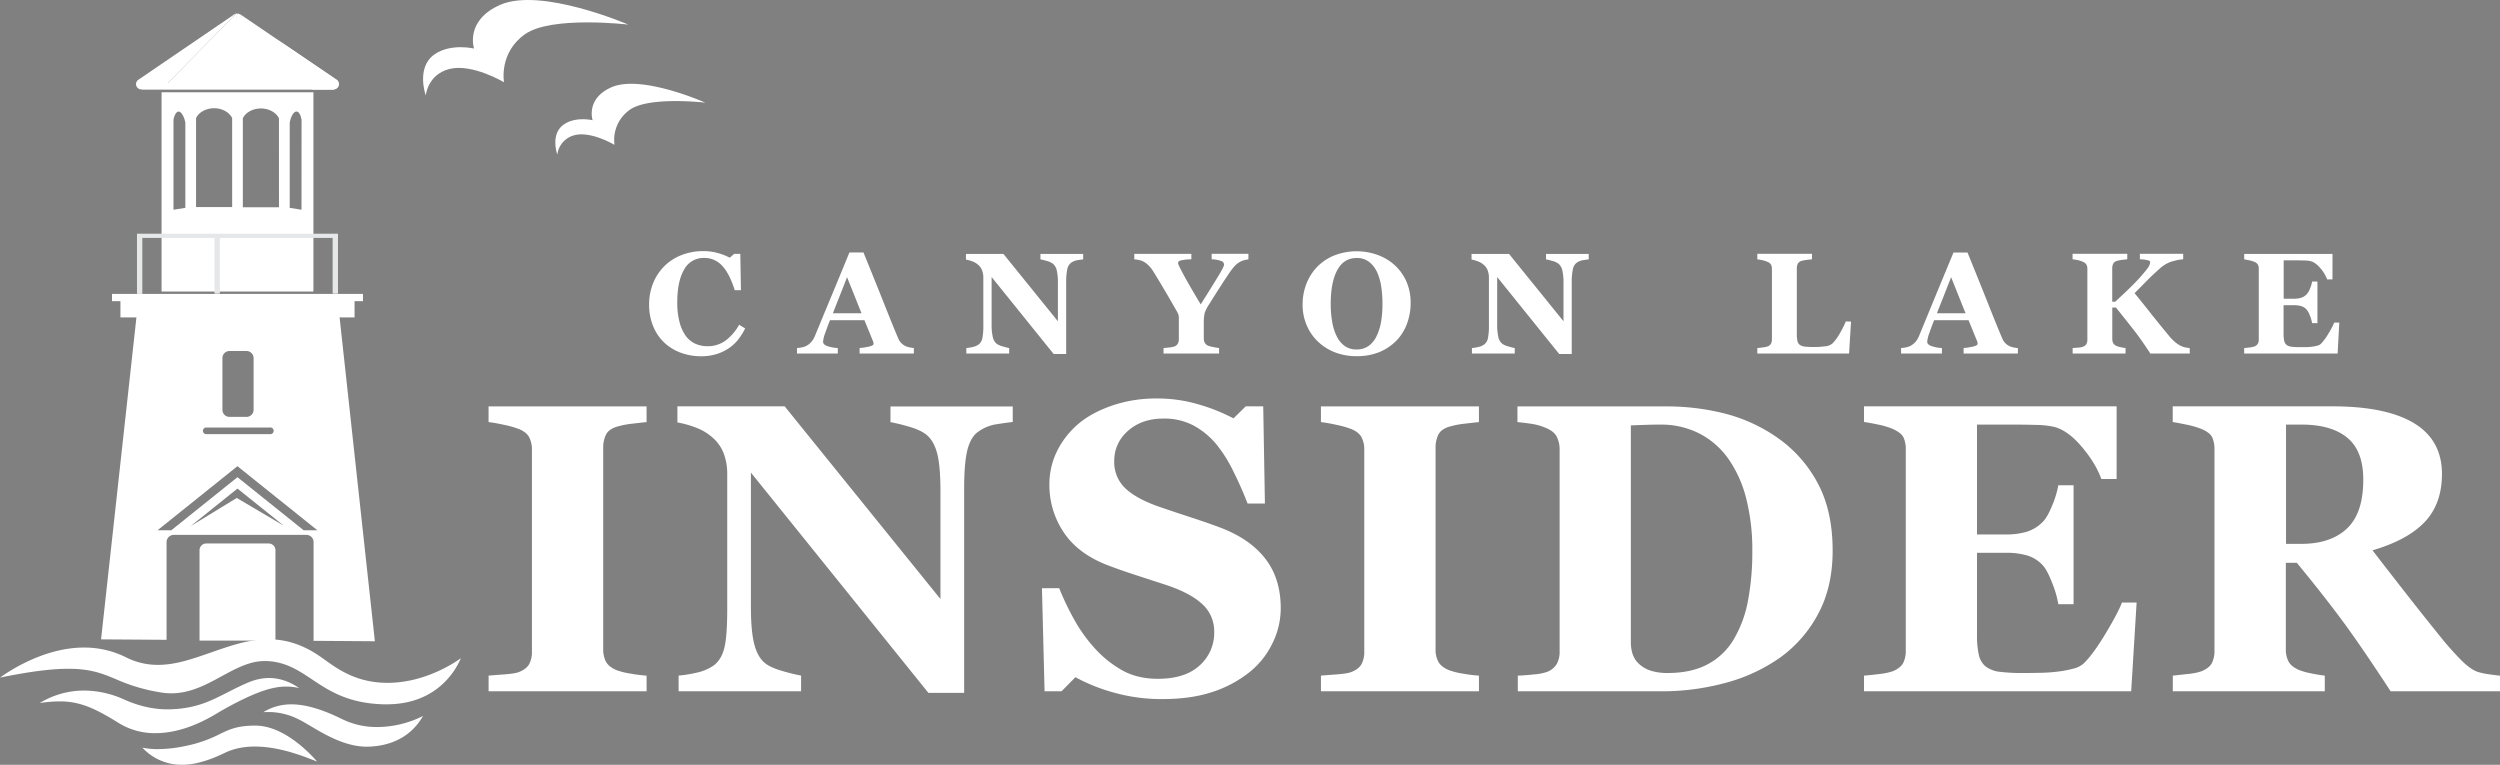
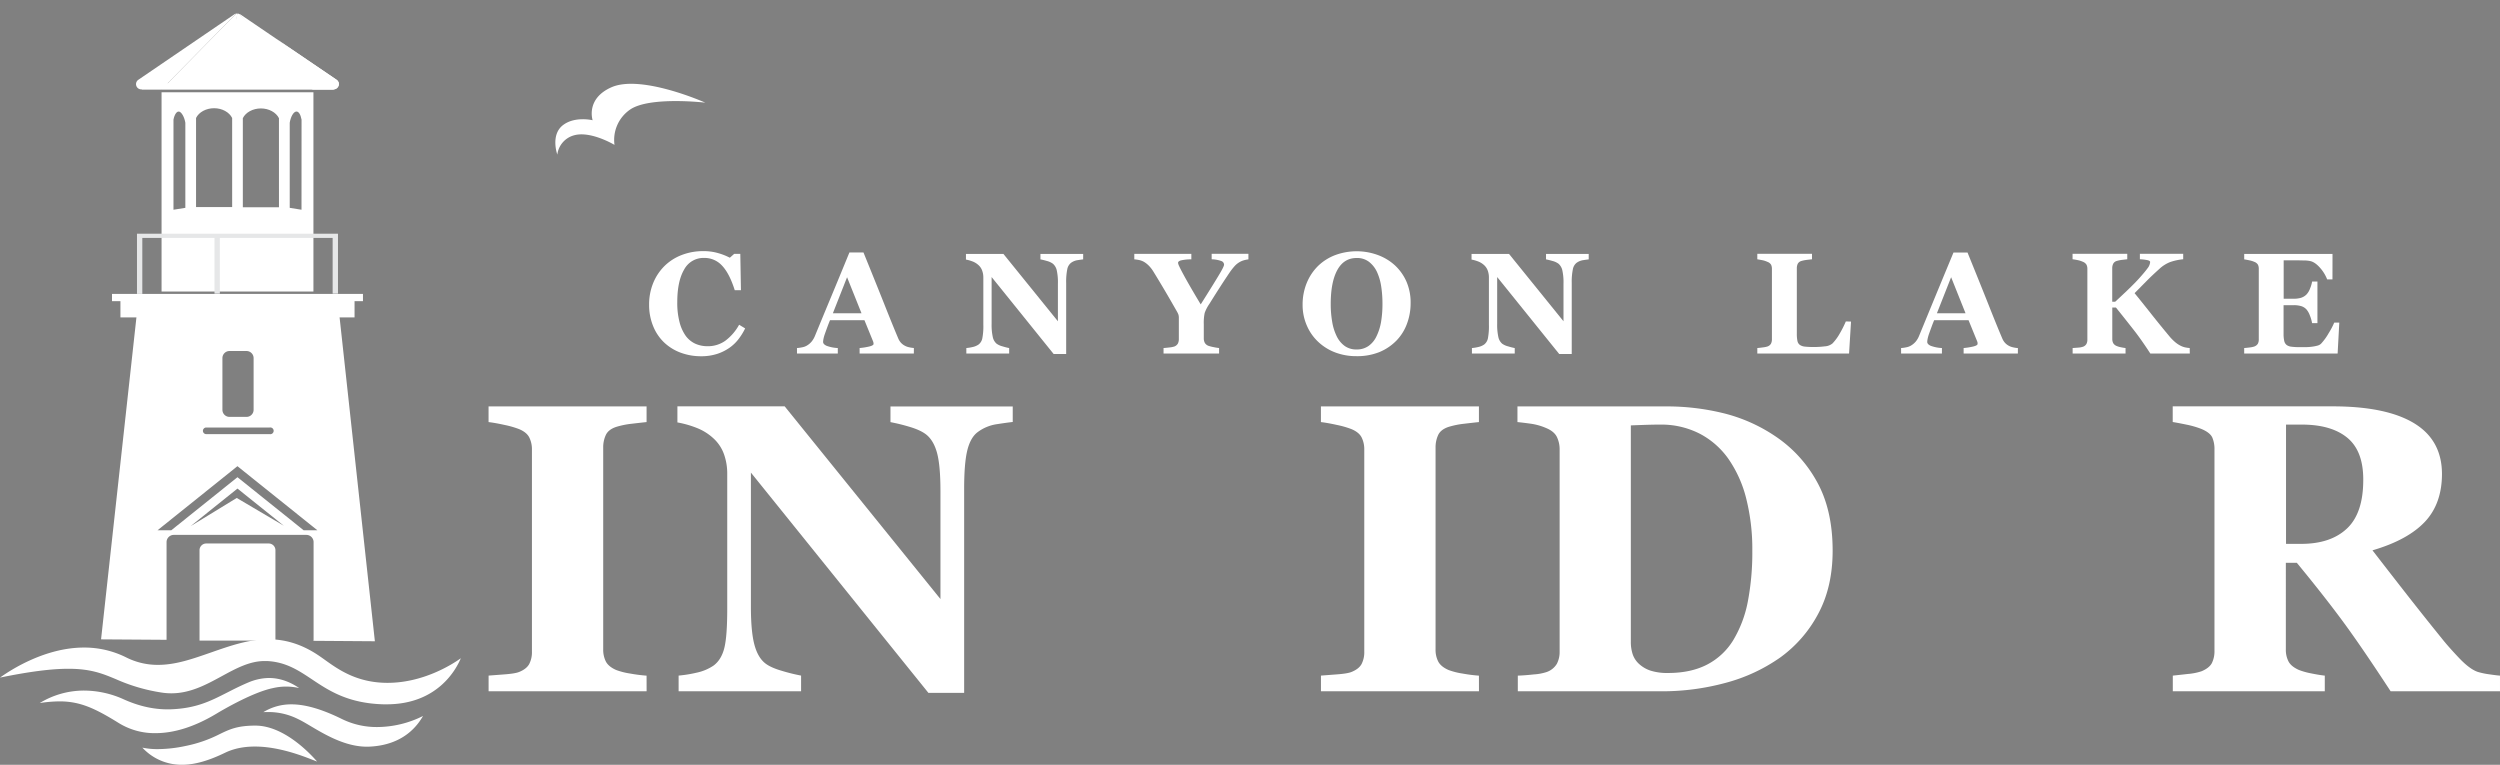
<svg xmlns="http://www.w3.org/2000/svg" viewBox="0 0 1485.48 454.44">
  <rect x="0" y="0" width="1485.48" height="454.44" fill="#808080" stroke="none" />
  <defs>
    <style>.cls-1{fill:#10245e;}.cls-2{fill:#fff;}.cls-3{fill:#e6e7e8;}</style>
  </defs>
  <g id="Layer_2" data-name="Layer 2">
    <g id="Lighthouse">
      <path class="cls-1" d="M237,420.21l.16-.2Z" />
      <path class="cls-2" d="M186.22,380.77l36.53.26L201.37,184.8l-59.09-.05h-1.71l-59.09.05L60.05,379.9l38.92.27c0-.11,0-.22,0-.33V322.2a4.3,4.3,0,0,1,4.22-4.37h78.93a4.3,4.3,0,0,1,4.21,4.37v57.64A4.08,4.08,0,0,1,186.22,380.77Zm-54.06-168a4.22,4.22,0,0,1,4.19-4.2h10.14a4.22,4.22,0,0,1,4.2,4.2V243.5a4.21,4.21,0,0,1-4.2,4.21H136.35a4.21,4.21,0,0,1-4.19-4.21Zm-11,41.83a1.93,1.93,0,0,1,1.4-.58h37.7a2,2,0,1,1,0,3.94h-37.7a2,2,0,0,1-2-2A1.93,1.93,0,0,1,121.18,254.59Zm19.51,41.28-27.43,16.77,27.86-22.35,27.57,22.11Zm39.74,19.19-39.31-31.52L101.8,315.06H93.63L137,280.28l4.08-3.29,4.08,3.29,43.4,34.78Z" />
      <path class="cls-2" d="M163.66,327.09v53.54h-45.1V327.09a4,4,0,0,1,3.8-4.15h37.5A4,4,0,0,1,163.66,327.09Z" />
      <path class="cls-2" d="M96,54.81V173.22h90.24V54.81Zm14.13,68.69-7.05,1.12V71.08c.58-3,1.93-5.07,3.34-4.78s3.12,3.11,3.71,6.63Zm27.82-.46H116.49V70.1c1.68-3.47,6-5.8,10.73-5.8s9,2.33,10.72,5.8Zm27.81.12H144.29V70.22c1.7-3.47,6-5.79,10.73-5.79s9,2.32,10.73,5.79Zm13.39,1.46-7-1.12V72.93c.58-3.52,2.14-6.3,3.7-6.63s2.77,1.73,3.33,4.78Z" />
      <path class="cls-2" d="M141.83,8.14s0,0,0,0h-.18a.53.53,0,0,0-.16,0H141l-5.67,25.83V53.12h50.24l-16-19.23L141.85,8.14Z" />
      <path class="cls-2" d="M198.24,53.12a3.13,3.13,0,0,0,1.53-5.87L142.87,8.59l-.07,0-.12-.08-.08-.05-.14-.07h0l-.11-.06-.08,0h0l-.08,0-.18,0-.1,0,43.76,45h12.63Z" />
      <path class="cls-2" d="M140.25,8.18l-.18,0-.09,0h0l-.08,0-.13.06a.39.39,0,0,0-.16.07l-.08.05a.23.23,0,0,0-.12.08l-.06,0L82.22,47.39A3.13,3.13,0,0,0,84,53.12H96l44.36-45Z" />
      <path class="cls-2" d="M140.93,8.06h-.18a.66.66,0,0,0-.15,0l-.18,0s0,0,0,0h0L114.85,34,96,53.12h39.36L141,8.06Z" />
      <path class="cls-2" d="M201.38,49.45H83.62l.71,3.67H198.44A3.63,3.63,0,0,0,201.38,49.45Z" />
      <polygon class="cls-2" points="138.85 52.17 140.91 18.56 134.98 52.17 138.85 52.17" />
-       <polygon class="cls-2" points="185.22 52.17 151.33 21.36 180.96 52.17 185.22 52.17" />
      <polygon class="cls-2" points="101.54 52.17 129.56 22.39 97.28 52.17 101.54 52.17" />
      <path class="cls-2" d="M164.85,23.53l34.81,25.92h1.72a5,5,0,0,0-1.21-1.93C199.45,47,164.85,23.53,164.85,23.53Z" />
      <rect class="cls-2" x="71.56" y="177.22" width="139.11" height="11.38" />
      <rect class="cls-2" x="66.55" y="174.64" width="149.12" height="4.31" />
      <polygon class="cls-3" points="197.65 138.87 130.63 138.87 127.45 138.87 84.56 138.87 81.39 138.87 81.39 141.37 81.39 174.64 84.56 174.64 84.56 141.37 127.45 141.37 127.45 174.49 130.63 174.49 130.63 141.37 197.65 141.37 197.65 174.49 200.82 174.49 200.82 141.37 200.82 138.87 197.65 138.87" />
    </g>
    <g id="Waves">
      <path class="cls-2" d="M70.69,429.7a40.51,40.51,0,0,0,21.73,5.93c11.2,0,23.34-3.87,36.08-11.51,5-3,22.13-12.9,33.74-15.27a34.13,34.13,0,0,1,15.51,0c-3.73-2.62-10.87-6.53-19.68-5.92a32.64,32.64,0,0,0-10.44,2.55c-3.94,1.67-7.34,3.34-9.87,4.62l-2.83,1.44c-9.83,5-18.32,9.36-33.33,9.92-9.17.33-18.4-1.58-28-5.88A57.56,57.56,0,0,0,50,410.33a50.44,50.44,0,0,0-26.39,7.42,80.7,80.7,0,0,1,11.82-1C47.68,416.76,56.56,420.93,70.69,429.7Z" />
      <path class="cls-2" d="M133.75,447.27c20.45-9.87,48.43,3,54.68,5.24-4.79-5.5-20.05-21.36-36.68-21.36-10.77,0-15.4,2.24-21.25,5.07a77.5,77.5,0,0,1-20.12,7,80.45,80.45,0,0,1-16.54,1.9,43.24,43.24,0,0,1-9.25-.88,31.61,31.61,0,0,0,23.63,10.17C116,454.44,124.46,451.76,133.75,447.27Z" />
      <path class="cls-2" d="M251.36,425.43A61.34,61.34,0,0,1,224.18,432a46.72,46.72,0,0,1-20.8-4.66c-12-5.94-21.92-8.82-30.18-8.82a31.53,31.53,0,0,0-16.74,4.64c.92-.05,1.81-.07,2.68-.07a39.13,39.13,0,0,1,18.05,4.22c2,.94,4.49,2.4,7.33,4.09,9.12,5.42,21.79,12.9,35.14,12.24C240,442.64,248.18,430.93,251.36,425.43Z" />
      <path class="cls-2" d="M230.28,405.74c-18.16,0-29.17-7.88-37.2-13.63-1.31-.94-2.55-1.82-3.74-2.62-9.64-6.49-19.41-9.64-29.9-9.64-11.79,0-23,4-33.9,7.79s-21,7.42-31.67,7.42a41.47,41.47,0,0,1-19-4.49,55.54,55.54,0,0,0-25-5.8C27,384.77,6.62,397.87,0,402.62c17.47-3.57,30.43-5.24,40.63-5.24C54,397.38,61,400.27,69,403.62A106,106,0,0,0,96,411.51a38,38,0,0,0,5.81.45c11.29,0,20.73-5.15,29.86-10.12,8.55-4.65,16.61-9.06,25.63-9.06.42,0,.85,0,1.28,0,11.25.52,18.82,5.57,26.83,10.91,10,6.67,21.31,14.22,42.43,14.81.65,0,1.27,0,1.9,0h0c30.24,0,41.34-20.8,44.09-27.39C268.43,395,251.28,405.74,230.28,405.74Z" />
    </g>
    <g id="Birds">
-       <path class="cls-2" d="M253,56.76S254,44.31,267,41c13.56-3.47,32.48,7.89,32.48,7.89s-3.25-17.46,12.47-28.57,61.37-5.7,61.37-5.7S321.38-7.84,297.11,2.92c-21.06,9.35-15.43,25.93-15.43,25.93s-13.79-3.31-23.52,3.47C247,40.13,253,56.76,253,56.76Z" />
      <path class="cls-2" d="M331.15,91.86A13.61,13.61,0,0,1,341.4,80.32c9.91-2.54,23.73,5.77,23.73,5.77a21.87,21.87,0,0,1,9.12-20.88C385.74,57.09,419.1,61,419.1,61S381,44,363.26,51.88c-15.39,6.83-11.12,19.57-11.12,19.57S342.07,69,335,74C326.77,79.7,331.15,91.86,331.15,91.86Z" />
    </g>
    <g id="Font_Georgia_Bold_" data-name="Font (Georgia Bold)">
      <path class="cls-2" d="M384.21,410.74H290.32v-9.31l9.48-.72c4.17-.31,7.06-.79,8.65-1.43q4.41-1.78,6-4.71a15.25,15.25,0,0,0,1.62-7.45v-120a15.74,15.74,0,0,0-1.56-7.15q-1.54-3.1-6.08-5a54.16,54.16,0,0,0-8.47-2.44q-5.61-1.25-9.66-1.73v-9.31h93.89v9.31q-3.58.36-8.95,1a50,50,0,0,0-9.06,1.85q-4.67,1.54-6.21,4.83a17.31,17.31,0,0,0-1.55,7.46V385.8a15.5,15.5,0,0,0,1.61,7.33c1.07,2,3.12,3.69,6.15,5a41.79,41.79,0,0,0,8.29,2.09,90.61,90.61,0,0,0,9.72,1.25Z" />
      <path class="cls-2" d="M601.76,250.74c-2.22.24-5.41.68-9.54,1.32A25,25,0,0,0,581,256.71c-2.93,2.15-5,5.83-6.26,11s-1.85,12.86-1.85,23v121H551.66L446.18,280.81v79.46q0,14.79,2,22.48c1.32,5.13,3.44,8.9,6.38,11.28,2.15,1.75,5.57,3.31,10.26,4.65A109.28,109.28,0,0,0,476,401.43v9.31H403.23v-9.31a75.59,75.59,0,0,0,10.68-1.73A28.23,28.23,0,0,0,424,395.47q4.65-3.47,6.39-10.45t1.73-23.44V281.41a34.13,34.13,0,0,0-1.85-11.28,23.29,23.29,0,0,0-5.79-9.13,31.44,31.44,0,0,0-9.61-6.38A59.58,59.58,0,0,0,402.51,251v-9.55h63.74l92.56,114.5v-64q0-15.27-2-22.72t-6.43-11q-3.47-2.74-10.27-4.71a108.21,108.21,0,0,0-11-2.69v-9.31h72.65Z" />
-       <path class="cls-2" d="M690.7,415.38a104,104,0,0,1-28.93-3.87A107.08,107.08,0,0,1,639,402.39l-8.23,8.35H620.67l-1.55-61.22h10.25A159.49,159.49,0,0,0,638.21,368a89.64,89.64,0,0,0,12.41,17.34,64.07,64.07,0,0,0,16.28,13q9,5,21.06,5,16.23,0,24.87-7.94a26,26,0,0,0,8.65-20,21.73,21.73,0,0,0-7.33-16.65q-7.35-6.75-22.73-11.66-10-3.24-18.43-6t-15.81-5.63q-17.05-6.81-25.35-19.48a50.44,50.44,0,0,1-8.29-28.31,44.44,44.44,0,0,1,4.28-19.05,50.7,50.7,0,0,1,12.54-16.42q7.86-6.81,20.16-11.12a80.54,80.54,0,0,1,26.72-4.3,86.07,86.07,0,0,1,26.37,3.94,108.7,108.7,0,0,1,19.33,7.88l7.28-7.17H750.6l1,57.75H741.29q-3.57-9.31-8.41-19.07a83.51,83.51,0,0,0-10.19-16.21,47,47,0,0,0-13.49-11.07,37.37,37.37,0,0,0-17.9-4.12q-12.88,0-21.06,7.3a23.2,23.2,0,0,0-8.17,18,21.4,21.4,0,0,0,7.1,16.61q7.1,6.45,22.13,11.35,8.82,3,18,6t16.34,5.73Q743,320.42,752,332.18t9,29.2a47,47,0,0,1-5.13,21.28A49.25,49.25,0,0,1,742,399.74a70.13,70.13,0,0,1-22.07,11.58Q707.41,415.39,690.7,415.38Z" />
      <path class="cls-2" d="M878.79,410.74H784.9v-9.31l9.48-.72q6.25-.46,8.65-1.43,4.41-1.78,6-4.71a15.25,15.25,0,0,0,1.61-7.45v-120a15.74,15.74,0,0,0-1.55-7.15q-1.54-3.1-6.08-5a53.83,53.83,0,0,0-8.47-2.44q-5.61-1.25-9.66-1.73v-9.31h93.89v9.31q-3.57.36-8.95,1a50,50,0,0,0-9.06,1.85q-4.66,1.54-6.21,4.83A17.31,17.31,0,0,0,853,265.9V385.8a15.38,15.38,0,0,0,1.61,7.33c1.08,2,3.12,3.69,6.15,5a41.84,41.84,0,0,0,8.28,2.09,91.38,91.38,0,0,0,9.73,1.25Z" />
      <path class="cls-2" d="M1054.35,258.86a77,77,0,0,1,25.05,27q9.55,16.89,9.54,41.34,0,21.48-8.52,37.4a75.66,75.66,0,0,1-22.61,26.07,102,102,0,0,1-32.52,15.09,144.09,144.09,0,0,1-38.12,5h-85.3v-9.31q3.81-.1,9.55-.72a30.07,30.07,0,0,0,7.63-1.43,11.44,11.44,0,0,0,6-4.83,15.09,15.09,0,0,0,1.67-7.33v-120a16.89,16.89,0,0,0-1.55-7.33c-1-2.18-3.06-4-6.08-5.3a35.53,35.53,0,0,0-9.61-2.76c-3.38-.47-6-.78-7.82-.95v-9.31h90.09a141.14,141.14,0,0,1,30.9,3.7A96.17,96.17,0,0,1,1054.35,258.86ZM1030,380.19a70.05,70.05,0,0,0,8.54-22.73,154.89,154.89,0,0,0,2.67-30.36,122.76,122.76,0,0,0-3.57-30.66,71.57,71.57,0,0,0-10.52-23.63,48,48,0,0,0-17.23-15.15,50,50,0,0,0-23.44-5.37c-2.78,0-6,.06-9.49.18s-6.18.22-7.93.3v128.5a23.11,23.11,0,0,0,1.13,7.58,13.8,13.8,0,0,0,3.88,5.77,18.79,18.79,0,0,0,6.75,3.88,32.57,32.57,0,0,0,10.43,1.38q13.49,0,23.15-5A39.53,39.53,0,0,0,1030,380.19Z" />
-       <path class="cls-2" d="M1257.67,284.62h-9.07q-3.46-9.62-11.93-19.49t-16.82-11.64a53.29,53.29,0,0,0-10-1c-4.25-.12-7.78-.18-10.55-.18h-24.58v65.26h17.41a42.62,42.62,0,0,0,11.93-1.55,22.67,22.67,0,0,0,9.8-6q2.73-2.75,5.54-9.67a57.68,57.68,0,0,0,3.64-12h9.06V359h-9.06a60.26,60.26,0,0,0-3.64-12.59q-2.94-7.58-5.54-10.44a20.52,20.52,0,0,0-9.32-5.91,43.31,43.31,0,0,0-12.41-1.6h-17.41V377.2a51.7,51.7,0,0,0,1.13,12.12,12,12,0,0,0,4.23,6.86,17.28,17.28,0,0,0,8.18,3,108.4,108.4,0,0,0,14.14.72q4.17,0,10-.13a88.83,88.83,0,0,0,10.27-.71,63.47,63.47,0,0,0,9.36-1.78,13.66,13.66,0,0,0,6.5-3.47q5.73-5.84,12.89-17.84t9.43-17.95h8.71l-3.23,52.74H1107.58v-9.31q3.33-.24,9.06-.95a36.83,36.83,0,0,0,8.11-1.68c3-1.27,5-2.88,6.09-4.83a15.86,15.86,0,0,0,1.56-7.45V267.08a16.84,16.84,0,0,0-1.32-7.09c-.88-1.87-3-3.56-6.33-5.08a43.41,43.41,0,0,0-8.7-2.62q-5.61-1.18-8.47-1.55v-9.31h150.09Z" />
      <path class="cls-2" d="M1485.48,410.74h-65q-16.82-25.78-28-41t-27.72-35.32h-6.53V385.8a15.09,15.09,0,0,0,1.61,7.28c1.08,2,3.12,3.65,6.14,5a41.8,41.8,0,0,0,7.1,2q4.83,1,8.29,1.37v9.31h-90.31v-9.31q3.45-.36,9.12-1a34.29,34.29,0,0,0,8-1.61q4.53-1.91,6.09-4.83a15.86,15.86,0,0,0,1.55-7.45V267.08a17.27,17.27,0,0,0-1.31-7.15c-.88-1.9-3-3.58-6.33-5a53,53,0,0,0-9-2.62c-3.46-.72-6.19-1.23-8.17-1.55v-9.31h95q31.83,0,48.37,10T1451,281.52q0,17.79-10.2,28.58T1409.71,327q8.11,10.5,18.91,24.34t22.49,28.28q3.69,4.65,10.09,11.39t11.27,8.29a45.79,45.79,0,0,0,7,1.43q4.24.62,6,.72Zm-81.25-125.88q0-16.94-9.48-24.75t-27-7.82h-9.41v70.87h9.06q17.52,0,27.21-9.18T1404.23,284.86Z" />
      <path class="cls-2" d="M416.65,211.68a34.57,34.57,0,0,1-12.18-2.11,28.74,28.74,0,0,1-9.89-6.12,27.59,27.59,0,0,1-6.5-9.71A33,33,0,0,1,385.7,181a33.45,33.45,0,0,1,2.4-12.77,30.31,30.31,0,0,1,6.73-10.16,29.68,29.68,0,0,1,10.22-6.54,35.05,35.05,0,0,1,12.77-2.31,31.07,31.07,0,0,1,9,1.21,36.33,36.33,0,0,1,6.84,2.71l2.59-2.3h3.63l.38,21.61h-3.68q-3.12-9.91-7.49-14.55a14.09,14.09,0,0,0-10.67-4.64,13,13,0,0,0-11.91,6.91q-4.08,6.92-4.08,19.41a45.2,45.2,0,0,0,1.39,12,24.85,24.85,0,0,0,3.64,8,14.87,14.87,0,0,0,5.71,4.66,17.57,17.57,0,0,0,7.3,1.48,17.75,17.75,0,0,0,10.39-3.17,29.55,29.55,0,0,0,8.32-9.59l3.58,2.17a36.05,36.05,0,0,1-4.09,6.57,24.55,24.55,0,0,1-5.3,5,27.45,27.45,0,0,1-7.28,3.59A30.59,30.59,0,0,1,416.65,211.68Z" />
      <path class="cls-2" d="M543,210.06H510.77V206.8a40.22,40.22,0,0,0,5.29-.81c2-.43,3-1,3-1.61a7.49,7.49,0,0,0-.06-.75,6.32,6.32,0,0,0-.36-1.13l-5-12.25H493.19c-.46,1.14-1,2.47-1.56,4s-1.05,2.89-1.47,4.09a22,22,0,0,0-.93,3.38,11.91,11.91,0,0,0-.15,1.46c0,.89.68,1.64,2,2.27a22.2,22.2,0,0,0,6.73,1.35v3.26H473.56V206.8a21,21,0,0,0,3.11-.44,8.27,8.27,0,0,0,2.74-1,10.75,10.75,0,0,0,2.89-2.45,13.53,13.53,0,0,0,2-3.47Q489.11,187.75,494,176T504.72,150h8.35q8.17,20.11,12.8,31.79t7.88,19.35a9.37,9.37,0,0,0,1.38,2.28,8.46,8.46,0,0,0,2.38,1.93,9.14,9.14,0,0,0,2.71,1,17.64,17.64,0,0,0,2.8.42Zm-31.11-23.94-8.57-21.4-8.43,21.4Z" />
      <path class="cls-2" d="M643.6,154.12c-.78.09-1.9.24-3.34.47a8.72,8.72,0,0,0-3.92,1.62,6.35,6.35,0,0,0-2.19,3.86,37.5,37.5,0,0,0-.64,8v42.29h-7.43l-36.87-45.75v27.77a33.86,33.86,0,0,0,.69,7.87,7.21,7.21,0,0,0,2.23,3.94,10.35,10.35,0,0,0,3.59,1.62,34.19,34.19,0,0,0,3.92,1v3.26H574.19V206.8a25.26,25.26,0,0,0,3.73-.6,9.92,9.92,0,0,0,3.53-1.48,6.17,6.17,0,0,0,2.23-3.65,37.91,37.91,0,0,0,.61-8.2v-28a11.68,11.68,0,0,0-.65-3.94,8,8,0,0,0-2-3.19,11.26,11.26,0,0,0-3.36-2.23,21.18,21.18,0,0,0-4.32-1.27v-3.34h22.28l32.36,40V168.51a33,33,0,0,0-.7-7.95,7.27,7.27,0,0,0-2.26-3.85,10.48,10.48,0,0,0-3.59-1.65c-1.58-.45-2.86-.77-3.83-.94v-3.25h25.4Z" />
      <path class="cls-2" d="M741.8,154.12a16,16,0,0,0-2.74.55,10.48,10.48,0,0,0-2.38,1,11.87,11.87,0,0,0-3.18,2.57,36.31,36.31,0,0,0-2.73,3.48q-2.71,4-5.69,8.61t-6.47,10.24a22.3,22.3,0,0,0-2.81,5.44,28.74,28.74,0,0,0-.52,6.57V201a5.81,5.81,0,0,0,.56,2.62,4.17,4.17,0,0,0,2.15,1.84,21.74,21.74,0,0,0,3,.77,28.24,28.24,0,0,0,3.38.56v3.26h-33V206.8c.77-.05,1.9-.16,3.35-.33a14.57,14.57,0,0,0,3.07-.58,4.06,4.06,0,0,0,2.11-1.78,5.9,5.9,0,0,0,.56-2.68V191c0-.92,0-1.73,0-2.42a6.45,6.45,0,0,0-.29-1.76,15,15,0,0,0-1-2l-1.83-3.19q-3.21-5.62-6.21-10.67t-5.72-9.47a19.32,19.32,0,0,0-2.86-3.7,14.7,14.7,0,0,0-2.94-2.27,10.18,10.18,0,0,0-2.72-1,22.51,22.51,0,0,0-2.9-.42v-3.25h33.9v3.25a26.81,26.81,0,0,0-6.27.65c-1.1.35-1.63.83-1.63,1.44a6,6,0,0,0,.6,1.83c.41.92,1.12,2.34,2.15,4.26s2.33,4.29,4.15,7.45,4,6.88,6.57,11.13q7.91-12.54,10.87-17.53c2-3.31,3-5.35,3-6.1a2.38,2.38,0,0,0-1.73-2.16,17.83,17.83,0,0,0-5.64-1v-3.25H741.8Z" />
      <path class="cls-2" d="M828.62,157.46a29.23,29.23,0,0,1,7,9.68,31.05,31.05,0,0,1,2.56,12.93,34.92,34.92,0,0,1-2.17,12.3,28.33,28.33,0,0,1-6.25,10,30.45,30.45,0,0,1-10.1,6.82,35.34,35.34,0,0,1-13.79,2.44,34.94,34.94,0,0,1-12.23-2.12,30.2,30.2,0,0,1-10.14-6.18,28.65,28.65,0,0,1-6.88-9.63A30.49,30.49,0,0,1,774,181.11,33.7,33.7,0,0,1,776.51,168a30.21,30.21,0,0,1,6.82-10.12,29.81,29.81,0,0,1,10.2-6.36,36.72,36.72,0,0,1,25-.05A30.6,30.6,0,0,1,828.62,157.46ZM817.9,199.82a31.66,31.66,0,0,0,2.72-8.6,63.54,63.54,0,0,0,.83-10.86,67,67,0,0,0-.73-10,32,32,0,0,0-2.48-8.66,16.36,16.36,0,0,0-4.76-6.1,11.61,11.61,0,0,0-7.38-2.3q-7.56,0-11.48,7.16t-3.91,20.24a61.37,61.37,0,0,0,.86,10.49,30.6,30.6,0,0,0,2.69,8.6,15.37,15.37,0,0,0,4.75,5.78,11.74,11.74,0,0,0,7.09,2.08,12,12,0,0,0,7.1-2.1A14.53,14.53,0,0,0,817.9,199.82Z" />
      <path class="cls-2" d="M944,154.12c-.78.09-1.89.24-3.34.47a8.76,8.76,0,0,0-3.92,1.62,6.34,6.34,0,0,0-2.17,3.86,36.61,36.61,0,0,0-.66,8v42.29h-7.43l-36.87-45.75v27.77a33.75,33.75,0,0,0,.7,7.87,7.21,7.21,0,0,0,2.23,3.94,10.27,10.27,0,0,0,3.59,1.62,35.7,35.7,0,0,0,3.91,1v3.26H874.61V206.8a25.26,25.26,0,0,0,3.73-.6,9.94,9.94,0,0,0,3.52-1.48,6.18,6.18,0,0,0,2.24-3.65,38.75,38.75,0,0,0,.6-8.2v-28a11.92,11.92,0,0,0-.64-3.94,8.13,8.13,0,0,0-2-3.19,11.26,11.26,0,0,0-3.36-2.23,21.18,21.18,0,0,0-4.32-1.27v-3.34h22.29l32.35,40V168.51a32.9,32.9,0,0,0-.71-7.95,7.26,7.26,0,0,0-2.25-3.85,10.58,10.58,0,0,0-3.59-1.65c-1.59-.45-2.86-.77-3.84-.94v-3.25H944Z" />
      <path class="cls-2" d="M1099.86,191.08l-1.16,19h-54.52V206.8c1-.08,2.11-.21,3.41-.39a13.86,13.86,0,0,0,2.59-.52,3.88,3.88,0,0,0,2.09-1.63,5.44,5.44,0,0,0,.59-2.67V159.84a5.93,5.93,0,0,0-.46-2.48,4.19,4.19,0,0,0-2.22-1.77,13.61,13.61,0,0,0-3.09-1c-1.22-.23-2.18-.4-2.91-.52v-3.25h32.49v3.25c-.88.09-1.93.21-3.14.36a19.08,19.08,0,0,0-3.16.64,3.48,3.48,0,0,0-2.17,1.69,6.24,6.24,0,0,0-.54,2.61v38.92a20.38,20.38,0,0,0,.37,4.33,3.81,3.81,0,0,0,1.46,2.34,6.45,6.45,0,0,0,3,1,49.11,49.11,0,0,0,5.36.23,51,51,0,0,0,6.49-.4,7.78,7.78,0,0,0,4.52-1.73,29.33,29.33,0,0,0,4.37-6,62.23,62.23,0,0,0,3.55-7.07Z" />
      <path class="cls-2" d="M1199,210.06h-32.23V206.8a40.1,40.1,0,0,0,5.28-.81c2-.43,3-1,3-1.61a5.23,5.23,0,0,0,0-.75,5,5,0,0,0-.36-1.13l-5-12.25h-20.43c-.47,1.14-1,2.47-1.56,4s-1.05,2.89-1.48,4.09a22.83,22.83,0,0,0-.92,3.38,11.91,11.91,0,0,0-.15,1.46c0,.89.68,1.64,2,2.27a22.34,22.34,0,0,0,6.73,1.35v3.26h-24.27V206.8a21.35,21.35,0,0,0,3.12-.44,8.23,8.23,0,0,0,2.72-1,11,11,0,0,0,2.91-2.45,13.2,13.2,0,0,0,2-3.47L1150,176q4.86-11.76,10.75-25.95h8.33q8.18,20.11,12.8,31.79t7.89,19.35a9.37,9.37,0,0,0,1.38,2.28,8.4,8.4,0,0,0,2.37,1.93,9.2,9.2,0,0,0,2.72,1,17.76,17.76,0,0,0,2.78.42Zm-31.1-23.94-8.56-21.4-8.44,21.4Z" />
      <path class="cls-2" d="M1301.16,210.06h-23.45q-5.3-8.15-9.55-13.6t-10.88-13.72h-2.18v18.6a5.45,5.45,0,0,0,.55,2.54,4.09,4.09,0,0,0,2.17,1.75,11.76,11.76,0,0,0,2.23.67,28.5,28.5,0,0,0,2.93.5v3.26h-31.44V206.8l3.2-.24a11.28,11.28,0,0,0,2.88-.51,3.83,3.83,0,0,0,2.09-1.63,5.26,5.26,0,0,0,.59-2.62v-42a5.5,5.5,0,0,0-.5-2.46,4.29,4.29,0,0,0-2.18-1.79,14.4,14.4,0,0,0-3.12-1c-1.22-.25-2.21-.41-3-.5v-3.25H1264v3.25l-3.1.36a17.8,17.8,0,0,0-3.11.64,3.4,3.4,0,0,0-2.17,1.72,6.05,6.05,0,0,0-.55,2.58v19.94h1.75q3.27-3,7.6-7.13c2.89-2.79,5.13-5.06,6.72-6.85,2.21-2.47,3.85-4.43,4.9-5.88a6.78,6.78,0,0,0,1.56-3.75c0-.47-.51-.83-1.5-1.08a27.32,27.32,0,0,0-4.6-.55v-3.25h25.74v3.25a32.78,32.78,0,0,0-7.82,1.69,20.26,20.26,0,0,0-6.3,4q-4.44,4-7.34,6.93l-7.43,7.52q4,4.89,9.62,12t11.21,13.8a27.83,27.83,0,0,0,3.25,3.27,15.7,15.7,0,0,0,4,2.52,10.76,10.76,0,0,0,2.38.71,16.06,16.06,0,0,0,2.29.29Z" />
      <path class="cls-2" d="M1385.93,166h-3.16a22.37,22.37,0,0,0-4.18-6.82c-2-2.29-3.94-3.65-5.89-4.06a17.65,17.65,0,0,0-3.47-.36c-1.49,0-2.73-.06-3.7-.06h-8.59v22.81H1363a15,15,0,0,0,4.17-.54,7.92,7.92,0,0,0,3.42-2.09,10.59,10.59,0,0,0,2-3.37,20.06,20.06,0,0,0,1.26-4.22H1377V192h-3.18a20.8,20.8,0,0,0-1.26-4.4,12.08,12.08,0,0,0-2-3.65,7,7,0,0,0-3.25-2.06,15.34,15.34,0,0,0-4.34-.56h-6.09v17.06a18.65,18.65,0,0,0,.4,4.23,4.22,4.22,0,0,0,1.47,2.4,6.12,6.12,0,0,0,2.87,1,37.55,37.55,0,0,0,4.94.25c1,0,2.13,0,3.49,0a32.44,32.44,0,0,0,3.6-.25,22.44,22.44,0,0,0,3.28-.63,4.71,4.71,0,0,0,2.26-1.21,33.59,33.59,0,0,0,4.5-6.23,44.2,44.2,0,0,0,3.3-6.28h3L1389,210.06h-55.52V206.8c.77-.05,1.84-.16,3.17-.33a13.32,13.32,0,0,0,2.84-.58,4.16,4.16,0,0,0,2.13-1.69,5.56,5.56,0,0,0,.53-2.61V159.84a5.78,5.78,0,0,0-.46-2.48,4.17,4.17,0,0,0-2.2-1.77,14.13,14.13,0,0,0-3-.92c-1.32-.28-2.3-.46-3-.55v-3.25h52.47Z" />
    </g>
  </g>
</svg>